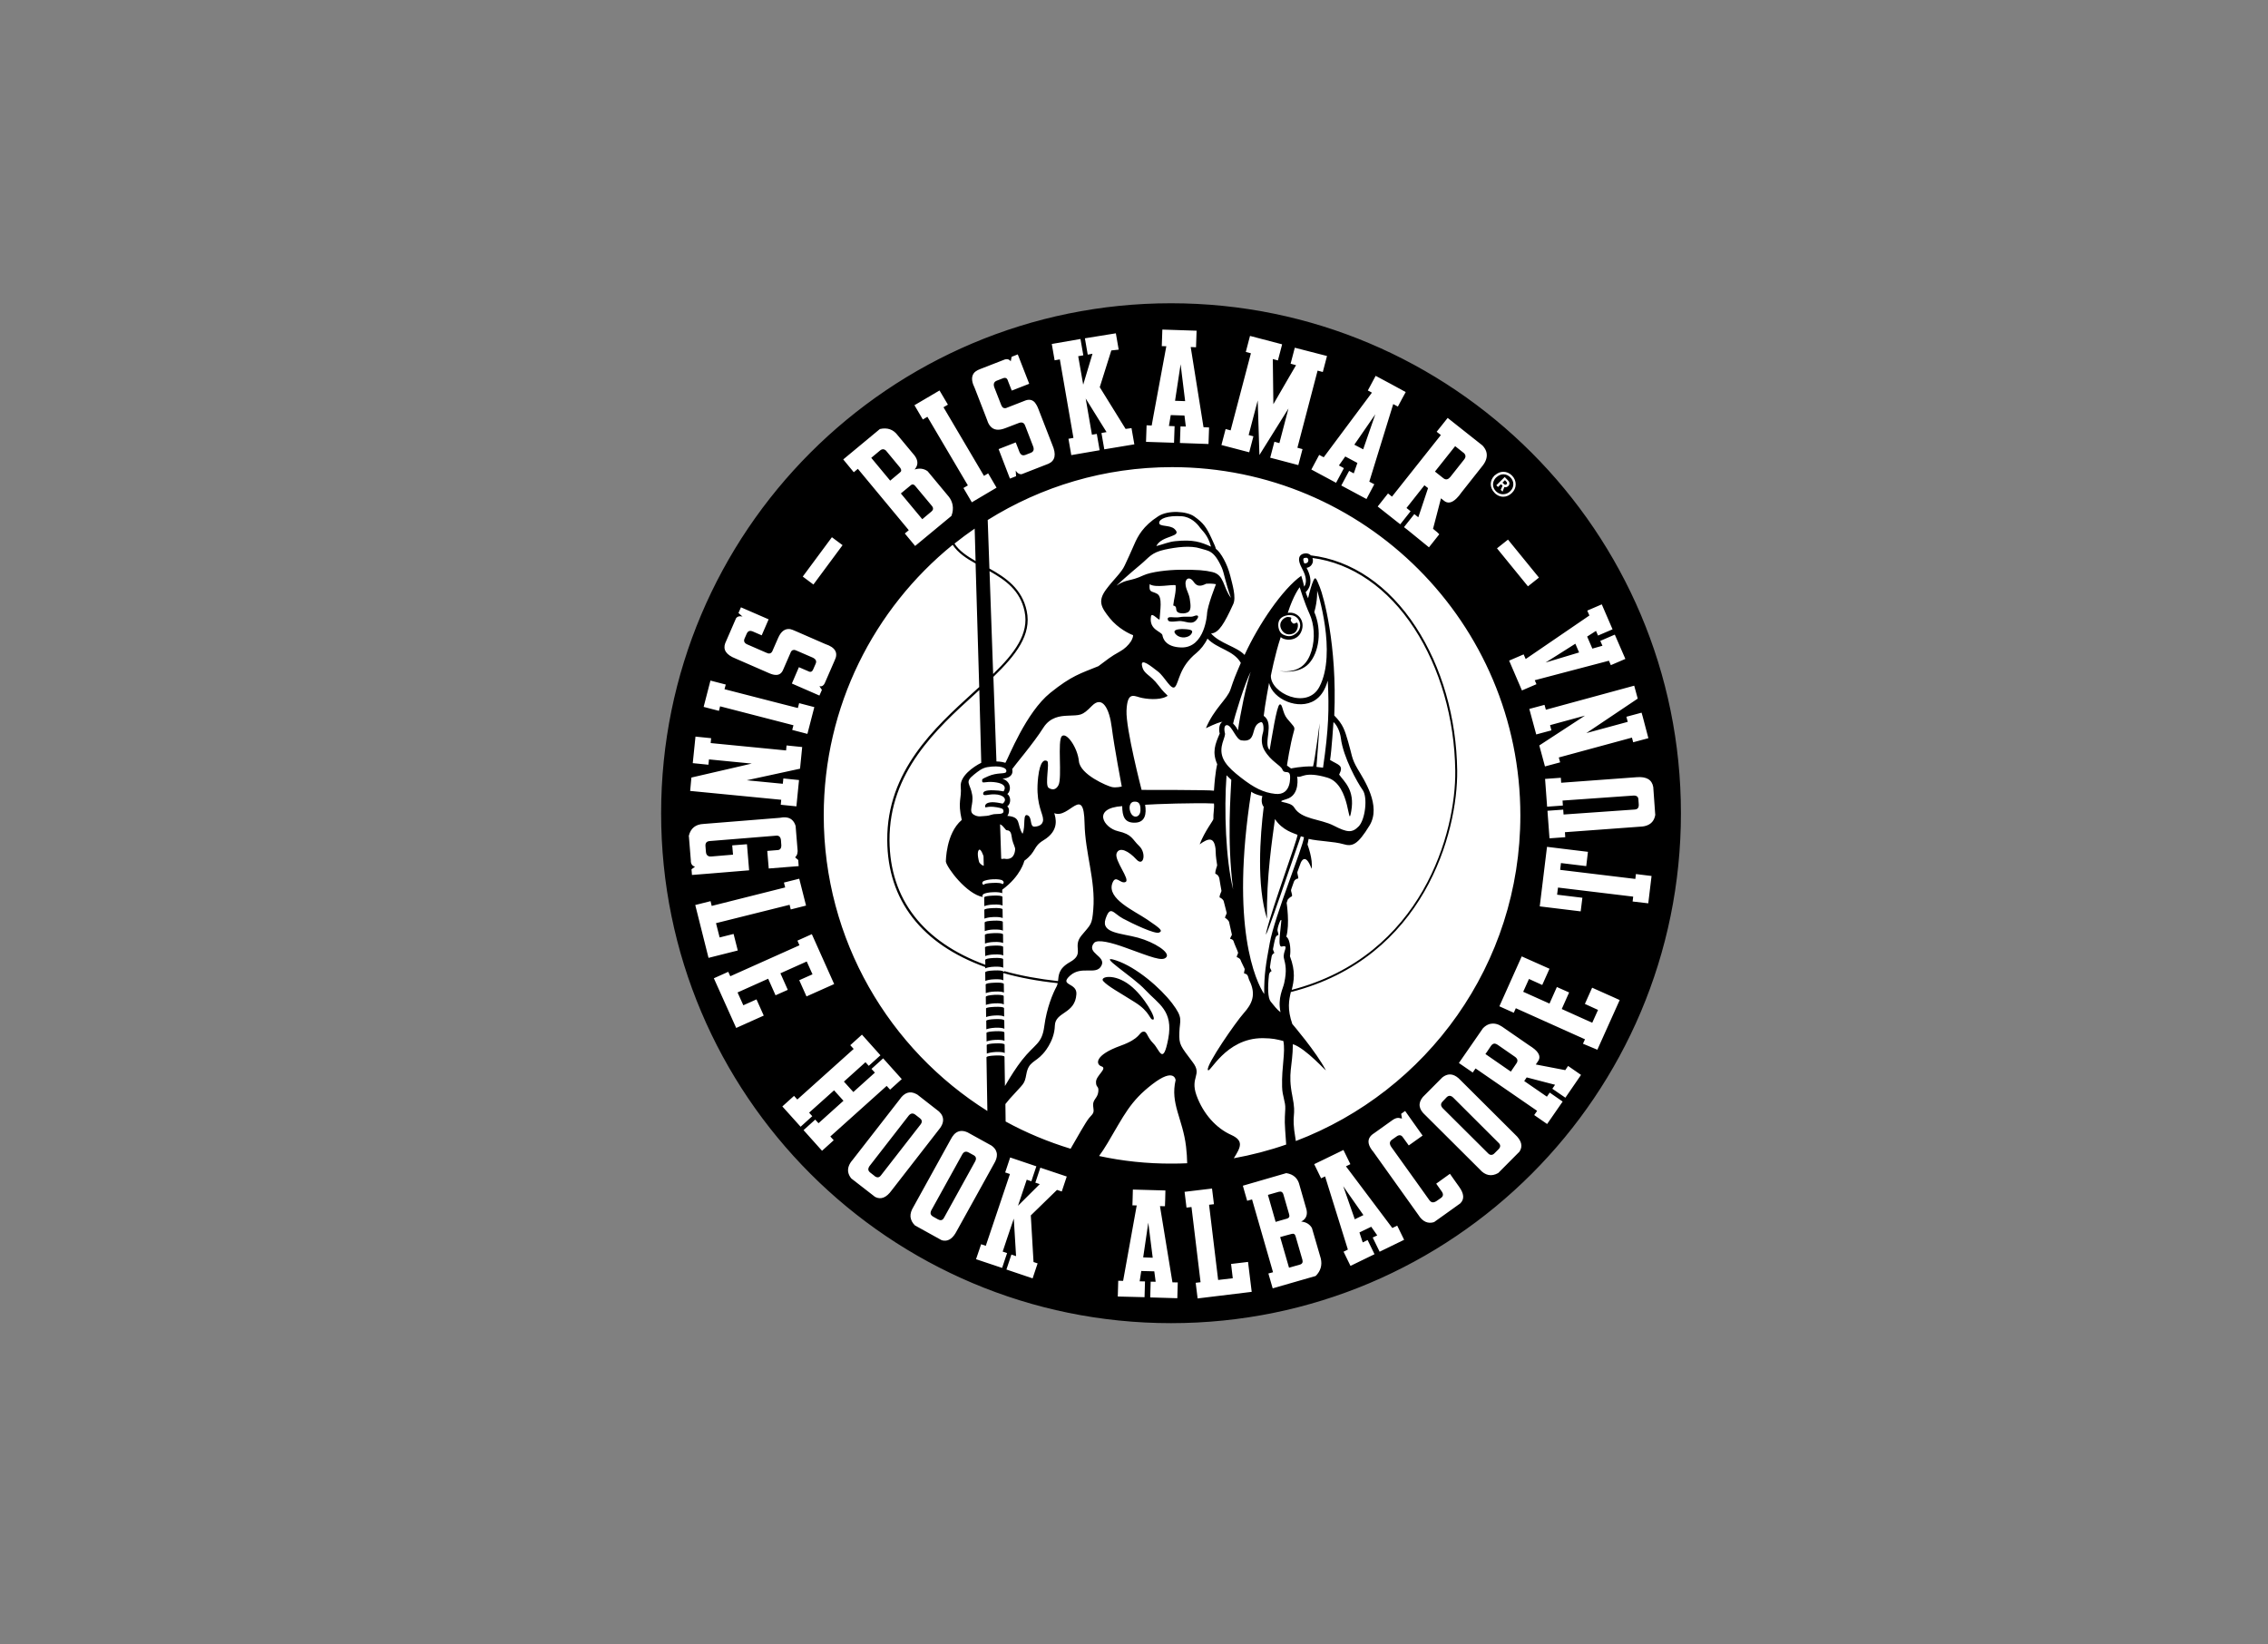
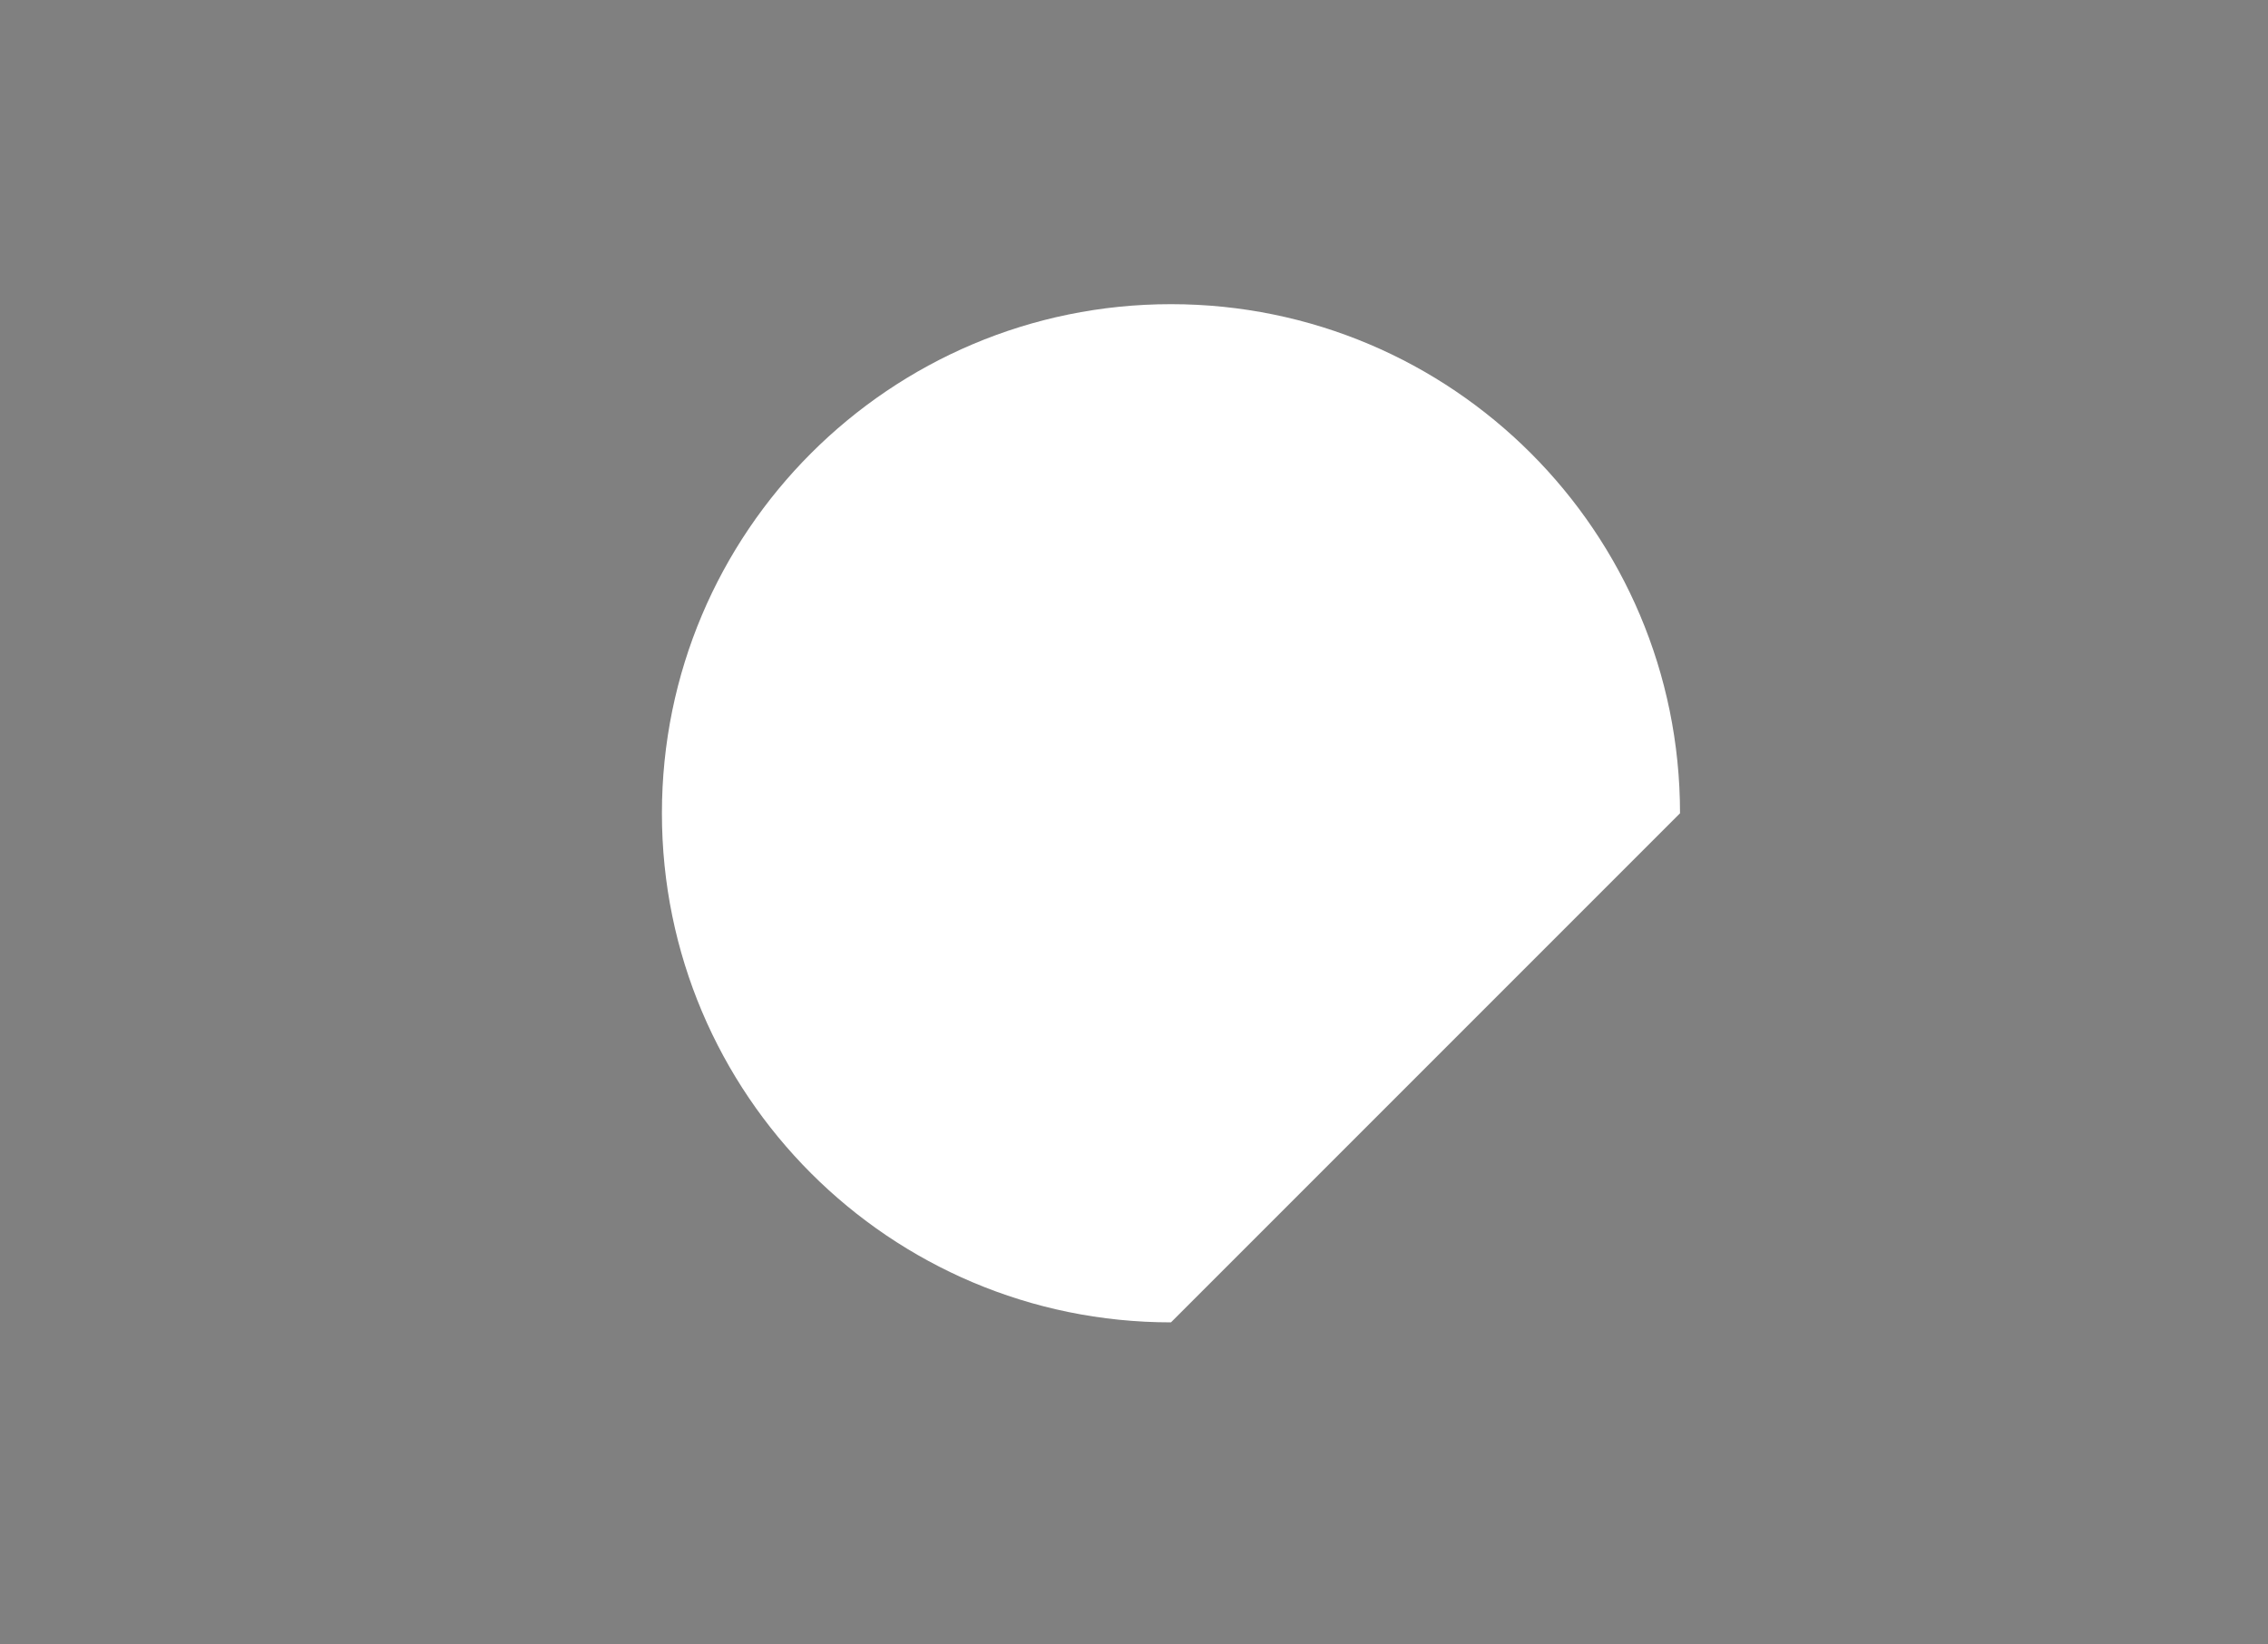
<svg xmlns="http://www.w3.org/2000/svg" x="0px" y="0px" viewBox="0 0 2000 1450" style="enable-background:new 0 0 2000 1450;" xml:space="preserve">
  <rect x="0" y="0" width="2000" height="1450" fill="#808080" stroke="none" />
  <style type="text/css">
	.st0{display:none;}
	.st1{display:inline;}
	.st2{clip-path:url(#SVGID_2_);}
	.st3{clip-path:url(#SVGID_4_);}
	.st4{clip-path:url(#SVGID_8_);}
	.st5{clip-path:url(#SVGID_12_);}
	.st6{clip-path:url(#SVGID_16_);}
	.st7{clip-path:url(#SVGID_18_);}
	.st8{clip-path:url(#SVGID_22_);}
	.st9{clip-path:url(#SVGID_24_);}
	.st10{clip-path:url(#SVGID_28_);}
	.st11{clip-path:url(#SVGID_30_);}
	.st12{clip-path:url(#SVGID_34_);}
	.st13{clip-path:url(#SVGID_36_);}
	.st14{clip-path:url(#SVGID_40_);}
	.st15{clip-path:url(#SVGID_44_);}
	.st16{clip-path:url(#SVGID_46_);}
	.st17{clip-path:url(#SVGID_50_);}
	.st18{clip-path:url(#SVGID_54_);}
	.st19{clip-path:url(#SVGID_56_);}
	.st20{clip-path:url(#SVGID_60_);}
	.st21{clip-path:url(#SVGID_62_);}
	.st22{clip-path:url(#SVGID_66_);}
	.st23{clip-path:url(#SVGID_68_);}
	.st24{clip-path:url(#SVGID_72_);}
	.st25{clip-path:url(#SVGID_74_);}
	.st26{clip-path:url(#SVGID_78_);}
	.st27{clip-path:url(#SVGID_80_);}
	.st28{clip-path:url(#SVGID_84_);}
	.st29{clip-path:url(#SVGID_86_);}
	.st30{clip-path:url(#SVGID_90_);}
	.st31{clip-path:url(#SVGID_92_);}
	.st32{clip-path:url(#SVGID_96_);}
	.st33{clip-path:url(#SVGID_98_);}
	.st34{clip-path:url(#SVGID_102_);}
	.st35{clip-path:url(#SVGID_104_);}
	.st36{clip-path:url(#SVGID_110_);}
	.st37{clip-path:url(#SVGID_116_);}
	.st38{clip-path:url(#SVGID_118_);}
	.st39{clip-path:url(#SVGID_122_);}
	.st40{clip-path:url(#SVGID_124_);}
	.st41{fill:#F08105;}
	.st42{fill:#EA516E;}
	.st43{fill:#987962;}
	.st44{fill:#009FE3;}
	.st45{fill:#DED1C7;}
	.st46{fill:#B0A590;}
	.st47{fill:#D3E3A6;}
	.st48{fill:#92A3D3;}
	.st49{fill:#AADDF9;}
	.st50{fill:#84C6A3;}
	.st51{fill:#75948F;}
	.st52{fill:#9D9D9C;}
	.st53{fill:#5ABBA6;}
	.st54{fill:#385B6B;}
	.st55{fill:#FFFFFF;}
	.st56{fill:none;stroke:#FFFFFF;stroke-width:2.688;}
	.st57{fill:#E71E6C;}
	.st58{fill:#C10230;}
	.st59{fill:#D6515C;}
	.st60{fill:#005CB9;}
	.st61{fill:#003F7A;}
	.st62{fill:#F0847F;}
	.st63{fill:#F39B93;}
	.st64{fill:#EB5F62;}
	.st65{fill:#ED6B6B;}
	.st66{fill:#E4003A;}
	.st67{fill:#E84250;}
	.st68{fill:#EF7875;}
	.st69{fill:#F4A69E;}
	.st70{fill:#F9C6BF;}
	.st71{fill:#EA5159;}
	.st72{fill:#F7BCB4;}
	.st73{fill:#FBDAD4;}
	.st74{fill:#E6007E;}
	.st75{fill:#0DB4E6;}
	.st76{fill:none;stroke:#0DB4E6;stroke-width:0.927;}
	.st77{fill:none;stroke:#000000;stroke-width:0.418;}
	.st78{fill:none;stroke:#000000;stroke-width:5.496;}
	.st79{fill:none;stroke:#000000;stroke-width:4.487;}
	.st80{fill:#FFED00;}
	.st81{fill:#E72382;}
	.st82{fill:#FFED00;stroke:#E6007E;stroke-width:2.286;}
	.st83{fill:#FFED00;stroke:#E6007E;stroke-width:12.024;}
	.st84{fill:none;stroke:#000000;stroke-width:2.023;}
	.st85{clip-path:url(#SVGID_130_);}
	.st86{clip-path:url(#SVGID_130_);fill:none;stroke:#000000;stroke-width:0.509;}
	.st87{clip-path:url(#SVGID_130_);fill:none;stroke:#000000;stroke-width:0.988;}
	.st88{clip-path:url(#SVGID_130_);fill:none;stroke:#000000;stroke-width:1.203;stroke-linecap:round;stroke-linejoin:round;}
	.st89{clip-path:url(#SVGID_130_);fill:none;stroke:#000000;stroke-width:1.224;}
	.st90{clip-path:url(#SVGID_130_);fill:none;stroke:#000000;stroke-width:0.551;}
	.st91{fill:none;stroke:#000000;stroke-width:1.182;}
	.st92{clip-path:url(#SVGID_132_);}
	.st93{clip-path:url(#SVGID_132_);fill:none;stroke:#000000;stroke-width:0.708;}
	.st94{clip-path:url(#SVGID_132_);fill:none;stroke:#000000;stroke-width:1.089;}
	.st95{clip-path:url(#SVGID_132_);fill:none;stroke:#000000;stroke-width:0.816;}
	.st96{clip-path:url(#SVGID_132_);fill:none;stroke:#000000;stroke-width:0.917;}
	.st97{clip-path:url(#SVGID_132_);fill:none;stroke:#000000;stroke-width:1.224;}
	.st98{clip-path:url(#SVGID_132_);fill:none;stroke:#000000;stroke-width:1.325;}
	.st99{fill:#E30613;}
</style>
  <g id="PXL_Vorlage" class="st0">
</g>
  <g id="Ebene_2">
    <g>
-       <path class="st55" d="M1481.5,717.1c0-247.9-201-448.9-448.9-448.9c-247.9,0-448.9,201-448.9,448.9s201,448.9,448.9,448.9    C1280.5,1166,1481.5,965.1,1481.5,717.1" />
-       <path d="M1482.3,717.1c0-248.3-201.3-449.7-449.7-449.7S583,468.8,583,717.1s201.3,449.6,449.7,449.6S1482.3,965.5,1482.3,717.1     M1439.7,794.9l0.5-4.3l-66.3-8l-0.8,6.3l22.3,2.7v0h0l-1.5,12l-9-1.1l-27.1-3.3l4.8-39.4l1.6-13.1l26.2,3.2l9.9,1.2l-1.5,12.6    l-22.3-2.7l-0.7,6l66.3,8l0.5-4.3l13.8,1.7l-2.9,24.1h0L1439.7,794.9z M1395.9,920.3l1.8-3.9l-30.5-13.7l-30.5-13.7l-1.8,4    l-6.5-2.9l-6.2-2.8v0l19.7-44l6.3,2.8l18.2,8.1h0l0,0l-6.4,14.3l-11.7-5.3l-3.6,8l-1.5,3.3l23.2,10.4l6.5-14.6l10.8,4.8l-6.5,14.6    l17.5,7.9l9.4,4.2l5.1-11.3l-9.2-4.2l-2.4-1.1l6.4-14.3h0l5.8,2.6l5.8,2.6l6.3,2.8l6.4,2.9l-19.7,43.8L1395.9,920.3z M868.8,846.4    l0.1,4.3c-54.7-20.1-84.2-57.8-84.5-109.7c-0.3-60.2,41.5-98.3,75.2-128.9c1.4-1.2,2.7-2.5,4-3.7c1,35.4,1.7,61.6,1.7,64.2    c-7.1,3.5-18.8,11.8-18.1,20.9c1,11.1-2.9,12.6,0.9,29.5c-14.1,11.9-14,36.8-14,36.8c1,5.4,18.1,28.5,32.7,31.2    c-1-0.9-0.3-2.4,0.9-2.9c1.5-0.6,4.1-1.3,8-1.4c4.4-0.2,6.9,0.3,8.1,0.9l0-3.1c16.6-12.2,19.5-25.5,19.5-25.5    c11.1-8.4,7.3-12.3,16.9-18.1c14.8-8.9,10.4-20.4,9.5-23.9c13,5.5,26.1-25.8,26.7,9c0.5,26.3,9.8,50.1,7.7,75.8    c-1.1,14-2.1,13-10.5,23.2c-8.3,10.2,3.4,15.8-10.2,23.4c-10.1,5.7-9.8,11.6-10.4,16.7c-17.2-1.9-33-4.8-47.3-8.8    c-0.2,0.2-0.4,0.5-0.8,0.6c-0.1-1.1-3.8-1.4-8.3-1.2c-4.7,0.2-7.6,0.7-7.8,1.7c0,0,0,0,0,0l0.1,7.5c1.5-0.6,4.1-1.3,7.9-1.4    c4.3-0.2,6.8,0.2,8,0.9l-0.1-6.4c14.6,4.1,30.6,7.1,48,8.9c-0.2,1-0.5,2.1-1,3c-3.3,6-8.7,18.9-10.8,34.9    c-2.1,16-8.1,15.2-19.8,30.1c-4.7,6-9.9,14.1-14.9,22.7l-0.4-25.8c-0.2-1-3.8-1.3-8.2-1.1c-4.5,0.2-7.5,0.6-7.7,1.6l0.8,47.3    C784.2,925.3,726.4,828.9,726.4,719c0-96.3,44.4-182.3,113.7-238.6c4.5,6.9,11.9,11.9,20.2,16.5c1.1,36.6,2.3,76.4,3.2,108.9    c-1.7,1.6-3.5,3.2-5.3,4.8c-33.9,30.9-76.2,69.3-75.8,130.3c0.3,53.1,30.5,91.6,86.4,111.8l0,1.2c0,0,0.1,0,0.1-0.1    c1.5-0.6,4.1-1.3,7.9-1.4c4.2-0.2,6.7,0.2,7.9,0.9l-0.1-7.6c-0.4-0.9-4-1.2-8.2-1C872,844.9,869.1,845.4,868.8,846.4 M841.7,479.3    c5.8-4.6,11.7-9,17.8-13.2c0.3,9.2,0.5,18.8,0.8,28.6C852.7,490.3,845.8,485.7,841.7,479.3 M892.6,678.1    c1-1.8,19.1-23.1,27.5-36.5c6.1-9.6,15.4-10.2,20.5-10.5c12.6-0.6,13.3,0.4,22.4-8.8c9.1-9.2,15.3,2.4,17.4,19.2    c2.1,16.8,8.8,52,8.8,52s-5.2,1.4-9,0.4c-3.8-0.9-27.7-10.8-28.8-22.8c-1.2-12-10.9-25.8-15-22c-4.1,3.8,0.4,36.5-3,43.2    c-3.5,6.7-8.9,2.2-8.9,2.2c-3.1-2.9,1.2-21.9-1-23.4c-2.3-1.5-6.3-0.7-8,14c-2.4,20.9,2.8,29.5,4.1,35.5c1.3,6-2.9,8.1-7.3,8.3    c-4.4,0.2-2-7.7-5.7-9.8c-5.2-2.9-1.9,9.6-4.9,16.1c-5.4-8.4-0.6-14.8-13.4-15.8c1.8-2.3,2.2-6.7-0.1-8.4    c3.5-2.2,3.4-8.6,0.1-10.9c3.4-2.7,3.7-10.9-4.3-13.5C889.2,686.3,893.9,684,892.6,678.1 M867.6,776.8c1.5-0.6,4.1-1.3,8-1.5    c4.4-0.2,6.9,0.3,8.2,0.9c1.2,0.7,2.1,2.5,0.1,3.5c-0.1-1.1-3.9-1.4-8.4-1.2c-4.7,0.2-7.7,0.7-7.9,1.7    C865.4,779.6,866.1,777.4,867.6,776.8 M863.3,759.6c0,0-2.1-7.3-0.3-9.9c1.8-2.6,4.3,5.3,4.3,5.3l0.2,8.4    C866.6,763.4,863.6,761.5,863.3,759.6 M881.9,726.8c3.6,1.7,4.4,5.2,6.1,5.3c4.1,0.1,3.8,4.7,4.6,8.3c0.9,3.8,2.7,6.6,2.6,8.6    c-0.3,3.9-2,9.5-9.4,8.2c-1.1-0.2-2,0.5-2.9,0L881.9,726.8z M870.8,676.4c11.1-1.8,17.8,0.6,16.5,4.2c-0.8,2.2-7.8,0.2-16,3.9    c-5.3,2.4-5.4,2.2-5.2,4.4c0.2,2.2,2.9,0,10.1,0.7c14.4,1.4,8.7,8.2,8.7,8.2s-2.5-0.5-4.5-0.7c-6.1-0.5-13.2-0.7-13.4,2.5    c-0.2,3,4.2,0.6,10.1,0.8c8,0.2,11.7,4.5,7.1,8.2c-2.7-0.5-3.9-0.9-7.5-1.2c-5.3-0.3-8.2,1.2-8,3.8c0.1,1.9,1.5-0.9,10.2,0.6    c4.2,0.8,6,1.1,6,3.5c0,1.5-0.8,2.5-6.7,2.5c-3.6,0-5.5,1.5-8.3,1.6c-4.7,0.2-7.2,1.3-11.1-1c-5.2-3,0-8.8-1.5-17.6    c-1.8-10.5-7-10.9,1.6-17.8C862.8,679.9,866,677.2,870.8,676.4 M872.6,503.6c13.9,7.8,27.1,17,30.9,35.5    c4.2,19.7-8.9,36.9-27.7,55.2L872.6,503.6z M871,458.5c47.2-29.5,102.9-46.6,162.6-46.6c169.6,0,307.1,137.5,307.1,307.1    c0,131.2-82.3,243.1-198,287.1c-0.1-0.5-0.1-0.9-0.2-1.4c-4.3-25,1.2-18-2.9-38.5c-4.1-20.5,0.3-25.3,0.5-45.5    c11.4,3.6,30,24.8,29,22.9c-8.4-16.1-29.5-40.7-29.5-40.7c-4.6-13.2-3-21-1.2-28.5l0.1,0.3c117.4-30,147.1-140.8,146.5-195.3    c-0.6-46.4-13.5-91.3-36.5-126.6c-23.8-36.6-56.6-58.9-92.5-63.1c-1.1-1.1-2.5-1.7-4.3-1.8c-2.7,0.1-4.6,1-5.5,2.6    c-1.7,3,0.1,7.3,2.4,11.6c3.4,6.3,3.9,11.7,1.5,15.2c-0.7-2.9-1.4-6-2.6-9.6c-16.3,11.5-37.5,42.5-50,69.8    c-6.9-7.4-21.8-10-29.6-19l0.8,0c6.2-1,10.8-8.3,18.8-25.8c2.8-6-0.7-17.3-2.7-25.3c-2.4-9.7-8.1-20.2-12.6-23.5    c-0.7-2.3-0.4-1.9-4-9.6c-4.4-9.5-7.1-13.3-15.2-19c-6.4-4.5-22.7-5.8-31.6-0.1c-13.4,8.6-18.1,17.6-21.3,25.1    c-3.3,7.8-5.4,11.9-8.3,18.3c-2.9,6.4-9.8,12.3-16.2,20.9c-8,10.6-4.4,16.2,2.9,25.4c7.5,9.4,18.1,14.3,20.6,15.1h0.1    c0,1.1-0.2,2.5-1.8,5.4c-2.4,3.6-5.7,6.8-9.9,9.1c-8.2,4.5-11.2,7.2-18.9,12.9c-15.9,6.5-23.5,8.3-42.4,23.5    c-21.5,17.3-36.9,57.3-39.6,61.7c-3.5-1.2-7.9-1.2-7.9-1.2l-2.7-74.6c19.8-19.1,33.9-37.1,29.4-58.1    c-4.1-19.7-18.7-29.5-32.9-37.4L871,458.5z M993.4,626.6c0.7-15.9,5.5-13.5,11.6-11.7c6.1,1.7,17.2,2.5,23.1-0.5    c3.2-1.6,1.3,0.4-6.4-9.9c-7.7-10.2-13-9.7-14.6-17.3c-1.6-7.6,7.9,0.2,14,4.9c6.1,4.7,11.9,17.4,15.2,13.4    c3.6-4.3,3.5-17.4,18.8-29.8c3.5-2.9,7.2-7.4,9.7-12.6c8.6,9.1,23,10.2,29.4,21.4c-5.1,11.9-6,14.1-9.1,23.4    c-2.9,8.7-14.4,16.7-21.7,34.2c8.4-4.1,12.9-5.6,14.7-5.7c-3.5,1.7-3.3,8-2.5,10.4c-4.2,9.6-6.8,16.5-2.2,27.1    c0,0-1.7,5.2-2.9,23.3c-3-0.8-63.8-0.7-63.8-0.7S992.7,642.5,993.4,626.6 M999.9,706.9c2.8-0.2,6.1,0.1,5.8,7.7    c-0.3,6.9-7.7,7.8-9.4-0.4C995.5,710.1,997.2,707.1,999.9,706.9 M1087.4,784.2c-6.5-26.3-8.1-70.1-5.8-100.6c0,0,3,3,4.2,4    C1085.4,698.7,1081.8,740.9,1087.4,784.2 M1077.3,658.4c0.7-4.5,2.7-8,3-11.3c-1.2-4.8-0.6-8,1.9-7.7c4.2,0.5,7.7,12.6,12.4,13.4    c14.7,2.4,7.4-12.9,17.1-16c2.6-0.8,3,6,2,9.3c-1.5,4.9-1.5,10.6,1.3,15.4c5.9,10.1,14.1,12.9,15.9,17.1c1.7,4.3,6-0.2,6.7,5.3    c0,0,1.8,17.8-13.1,16.1c-10.2-1.1-18.5-5.2-30.4-14.5S1075.7,669.1,1077.3,658.4 M1129.2,892.5c-3.2-2.3-5.9-6-8.7-9.4    c-2.5-3.1-2.7-12.3-1.5-23.3c0.2-1.7,1.2-3.3,2.2-3.3c0.1-1.2-1.5-2.7-1.3-3.9c0.4-3.1,0.9-6.3,1.5-9.4c0.1-0.8,1.1-2.5,2.2-2.7    c0.2-1.3-1.3-2.6-1-3.9c0.7-3.5,1.2-6.7,2.2-9.8c0.4-1.4,1.6-2.3,2.5-2.3c0.3-1-0.9-3.5-0.8-4.5c0.3-2.7,1.3-5.5,2.4-8    c0.3-0.7,0.7-0.8,1.1-0.8c-0.9,10.7-3.5,24.4,0.4,23.4c7-1.8,0.4,4.6,1.8,10.3c1.4,5.7,2.7,10.6,0.3,21.7    C1131.5,871.8,1126.5,879.8,1129.2,892.5 M1114.8,876.5c-7.2-10.8-30.2-59-11.4-178.4c1.9,1.4,4.1,2.5,9.8,3.9    c-1.5,4.8,0.2,8.6,1.2,9.3c-3.2,26-6.4,69.2,2.9,98.8c-0.7-36.8,4.8-71.2,7-87.9c6.6,10.1,16.8,12.5,19.9,13.9    c-0.4,5.2-22.2,63.8-27.3,84.8c-5.2,20.9,27.4-76,30.2-83.5c1.5,0.5,1.8,0.4,2.8,0.8c-0.9,8.9-25.9,69.4-30.2,93.4    C1116.3,850.1,1114.7,858.9,1114.8,876.5 M1134.3,825.9c3.2-11,0.3-29.8,0.3-29.8l1-2.9c0,0,2.1-2.5,3.6-2.8    c0.8-1.8-1.2-4.4-0.6-6.1c0.5-1.7,2.1-5.8,2.5-7.1c0.4-1.3,2.3-2.5,3.7-2.6c0.4-1.1-1.1-4.6-0.7-5.8c0.4-1.3,3-8.2,3-8.2    s3.9-9.9,9.5,5.5c1.4-8.3-3.6-21.4-3.6-21.4l1-5c8.9,2.1,22.3,2.2,30.5,4.6c8.1,2.4,12.7,0.7,23.2-16.4    c10.6-17.4-4.9-40.4-10.5-49.9c-5.6-9.5-4.9-12.4-8.4-24.1c-2.9-9.7-4.2-15-12.2-23c2.7-62.6-9.7-105.8-12.7-113.1    c-3-7.3-3.8-10-5.6-6.1c-1.8,3.8-3.4,10-4.8,15.8c-0.9-1.9-1.6-3.7-2.1-5.4c2.6-2.3,7.5-8.8,0.8-21.4c1.9-0.3,3.5-1.3,4.5-2.8    c1.2-1.7,1.4-3.9,0.7-5.9c34.7,4.5,66.5,26.4,89.7,62c22.8,35,35.6,79.6,36.2,125.6c0.7,53.8-28.7,163.2-144.2,193.2    c1.9-7.9,3.6-15.9-1.6-29.7C1138.2,839.9,1138.3,828.7,1134.3,825.9 M1153.3,495.6c-0.6,0.8-1.7,1.3-3.1,1.2    c-1.1-2.6-1-3.7-0.7-4.3c0.2-0.4,1.1-0.7,2.3-0.7c0.7-0.1,1.3,0.3,1.7,1C1153.9,493.6,1153.8,494.8,1153.3,495.6 M1135.6,540.4    c5.1-15.9,10.5-22.6,10.5-22.6s4.2,13.7,8.7,23.5c4.1,8.9,5.1,21.7,1.7,32.7c-3,9.7-9.3,19.8-28.2,17.7c0,0,16.8,3.4,26-6.7    c8.8-9.6,11.7-29,4.7-45.3c3-10.3,2.5-19,2.5-19s17.7,55,2,84.9c-10.8,20.6-43.3,5.5-42.8-9.8c0,0,3.5-18.5,8.7-34.1    c2.8,3.1,14.4,4.5,18.2-5C1151.5,547.1,1144,538.9,1135.6,540.4 M1145,546.2c3,4.7,1.4,9.7-2.1,12.3c-3.2,2.5-6.3,3.5-11.5,1    c-3.6-1.8-4.8-7.3-3.9-10.9c0.9-3.7,4-5.4,7.9-6.1C1139,541.9,1143,543,1145,546.2 M1114.4,631.2c0.9-8.9,4.7-29,4.7-29    c3.2,14.4,26.2,24.5,40.5,15.2c9.8-6.3,11.2-19.2,11.3-16.7c1.2,24.7,0.8,41.7-4.2,76.2c-1.5-0.1-4.7-0.6-5.8-0.7    c1.7-20.5,2.8-38.5,2.8-38.5s-4.2,32.4-5.8,38.1c-10.2-0.3-19.4,1.8-19.4,1.8l-3.6-2.6c0,0,2.5-17.7,6.3-31    c0.9-3.2-0.7-3.7-6.2-10.4c-4.2-5.1-3.9-13.5-6.6-12.4c-2.6,1.2-6.9,29.5-8.8,40.2C1113.6,655.4,1124.2,638,1114.4,631.2     M1172.9,670.1c1.3-7.5,3-33.4,3-33.4c3,2.4,5.8,8.5,6.5,14.1c2.1,16.9,14.5,39.1,19.2,45.7c4.7,6.5,2.3,26.3-3.5,32.2    c-5.8,5.9-10.1,5.4-22-0.7c-11.9-6.1-28.5-5.3-34.9-16.1c-3.5-5.9-19-3.7-6.7-7.3c12.3-3.6,9.4-19.9,9.4-19.9    c4,1.8,5.8-5.2,26.7,1c20.9,6.2,17.8,47.9,21,29.4c3.2-18.5-6-25.6-10.7-32.1C1185.2,674.6,1180.4,674.7,1172.9,670.1 M1091.7,644    c-1.7-3.6-4.3-6-4.3-6c1.3-6.2,10.2-35.4,15.5-45.6C1098.8,604.3,1093.5,630.5,1091.7,644 M1035.7,466.4    c-4.1-3.8-13.6-1.7-13.5-5.4c0.1-3.7,7.5-6.6,19.7-5.8c8.2,0.5,13.8,6.4,16.4,10.2c1.6,2.3,6.9,6.2,9.6,16.6    c-8.9-4-15.6-6.5-31.7-4.8c-5.6,0.6-10,2.6-16.5,4.3C1024.3,471.7,1043.6,473.8,1035.7,466.4 M1077.4,500.5    c2.1,4.7,3,12.6,8.1,26.7c-7.1-9.3-5.7-20.3-16.4-22.8c-6.2-1.5-13.4-2.2-28.8-2c-10,0.1-25.2,1.7-32.2,5    c-11.7,5.5-14.4,2.9-23.2,8.8c-1.9,1.3,12.4-11.4,21-18.5c7.5-6.2,9.1-10.4,21.3-13.1c10.2-2.2,22.7-3.8,31.3-1    C1065.5,485.9,1070.3,484.7,1077.4,500.5 M1072.3,515.1c0,0-7.6,19-7.9,26.2c0,0-1.7,30-22.6,29.6c-14-0.3-16.3-8.1-16.7-10.7    c-0.6-3.6-12.2-4.5-10.1-16.8c0.7-4.2,7.6,5,7.6,2.4c0.3-7.2,2.8-19.4-2.2-22.2c-5-2.8-7.3-0.7-6.6-8.5c5.2,3.6,20.3-0.1,22.9,1    c0.6,6.1-1.5,11.5-2.1,17.8c3.6,0.8,1.9,2.9,3.2,5.1c1.3,2.2,7.1,2.4,9.8,0.8c2.7-1.6,2.6-5.4,1.6-11.6c-0.8-4.9-2.8-7.3-3.6-11.6    c-1.2-6.5,3.3-9.1,7.2-3.3c3.9,5.7,9.2,2,10.9,1.4C1068.5,514.3,1072.3,515.1,1072.3,515.1 M1355.5,979.5l-54.3-37.4l-2.5,3.6    l-12.2-8.4l10.6-15.3l10.6-15.3c1.8-1.9,3.7-3.1,5.7-3.7c0,0,0.1,0,0.1-0.1c0.1,0,0.2,0,0.3,0c2-0.5,4-0.5,6.1,0.1    c1.5,0.4,3,1.2,4.6,2.2l23.9,16.5c1.9,1.2,3.5,2.3,4.8,3.4c4.5,3.8,5.5,7.5,2.9,10.9l-0.8,1.2l-1,1.4l26,5l2.5-3.7l11.4,7.9    l-13.8,20.1l-11.5-7.9l2.4-3.5l-25-6.5l-2.2,3.2l20,13.8l2.5-3.6l11.4,7.9l-13.7,19.8l-11.4-7.9L1355.5,979.5z M1304.8,1031    l-47.8-47.6c-6-5.3-6.8-10.6-2.3-16.1l17.1-17.2c3-2.4,6-3.2,9.1-2.4c2.3,0.6,4.7,2.2,7,4.7l48,47.8c5.9,5.4,7.2,10.5,4,15.3v0    l-2.5,2.5l-16.2,16.3c-3,1.7-5.9,2.3-8.7,1.7C1309.8,1035.4,1307.2,1033.8,1304.8,1031 M1250.8,1071.3l-39.7-55.6    c-2.2-2.6-3.6-5-4.1-7.3c-0.8-3.7,0.8-6.8,4.9-9.3l16.1-11.5c1.9-1.3,3.5-1.9,5-1.9c0.3,0,0.6,0,0.8,0.1l2.5,0.5l-0.1-0.6    l-0.6-3.6v0l3.5-2.5l6.5,9.2l4.2,5.9l4.7,6.6l-12.2,8.7l-5.2-7.2c-1.4-2.1-3.3-2.4-5.6-0.7l-4.1,2.9c-0.6,0.4-1,0.9-1.3,1.3    c-0.8,1.3-0.6,3,0.7,4.9l22.5,31.4l11.2,15.7c0.6,0.8,1.3,1.4,2,1.7c1.2,0.4,2.7,0.1,4.3-1l3.9-2.7c2.2-1.6,2.3-3.6,0.4-6.1    l-4.6-6.5l12.1-8.7h0l4.3,6.1l3.7,5.2c4.5,6.2,4.9,11.1,1.1,14.8l-14.8,10.6l-8.3,5.9C1259.2,1079.3,1254.5,1077.2,1250.8,1071.3     M1188.6,1101.8l-20.1-64.5l-3.5,1.7l-6.1-12.5l8.5-4.1l17.3-8.4l6.1,12.5h0v0l-1.8,0.9l-2.1,1l40.9,54.4l4.3-2.1l6.1,12.5    l-21.6,10.5l-6.1-12.5l4-1.9l-5.3-7.6l-10.4,5l2.9,8.8l4.3-2.1l6.1,12.5l-21.2,10.3l-6.1-12.5l1.8-0.9L1188.6,1101.8z     M1122.6,1121.8l-18.5-64.2l-4.3,1.2h0l-2.4-8.3l-1.4-5v0l38.3-11.1c6.4,1,10.3,4.6,11.7,10.8l6.1,21.3c0.9,4,0,7-2.5,9.2    c-0.6,0.5-1.4,1-2.2,1.4c4.3,0.4,7.5,2.3,9.5,5.7l7.8,26.8c1.4,6-0.1,11.1-4.5,15.5l-37.9,10.9l-3.8-13.1L1122.6,1121.8z     M1044.6,1050.9l24.2-2.9l1.7,13.8l-4.3,0.5l8,66.3l0.9-0.1l12-1.4l-1.5-12.6l15-1.8l0,0.3l1.5,12.3l1.7,13.8l-47.7,5.8l-1.7-13.8    l4.3-0.5l-8-66.3l-4.4,0.5L1044.6,1050.9z M985.7,1143.2l0.4-13.9l4.3,0.1l12-66.5l-3.8-0.1l0.2-6.2l0.2-7.7l28.7,0.8l-0.2,8.3    l-0.2,5.6v0l-4.4-0.1l11,67.2l4.7,0.1l-0.4,13.9l-23.9-0.7l0.4-13.9l4.4,0.1l-1.2-9.2l-11.5-0.3l-1.4,9.1l4.7,0.1l-0.4,13.9v0    L985.7,1143.2L985.7,1143.2z M969.2,1019.3c2.4-3.3,4.9-7,7.5-11.4c14.5-24.4,19.8-36.8,39.5-51.9c19.6-15.1,20.5-3.6,20.5-3.6    c-4.9,20.7,6.3,34.1,9.2,58.6c0.6,5.1,0.9,10,1,14.7c-4.4,0.2-8.9,0.3-13.3,0.3C1011.5,1026.1,989.9,1023.8,969.2,1019.3     M944.1,1012.9c-20-6.1-39.2-14.1-57.3-24l-0.2-15.4c1.2-1.5,2.4-3,3.7-4.5c12.7-14.3,13-12.3,14.8-22c2-11,7.6-10,14.5-17.7    c0,0,10.2-10.5,10.6-24.9c0.3-12.5,17.9-10.1,19-27.8c0.7-10.4-15.7-7.3-5.5-16.4c10.2-9.1,22.9,0.1,27.5-8.6    c4.7-8.6-13.7-11.1-6.5-20.1c3-3.7,15.9-0.2,27.5,4c23.3,8.4,32.8,12.6,36.3,8.5c3.6-4.1-10.4-13.2-25-17.2    c-14.5-4-32.8-3.8-28.6-16.5c4.2-12.6,6.8-5,15.3-0.4c8.4,4.5,28.3,14,31.9,12.4c3.7-1.6,1.1-3.6-10.5-11.5    c-11.5-7.8-35.7-18.3-30.7-32c3-8.2,7,0.9,11.6-1.1c4.6-2-10.3-19.3-7.8-25.4c2.5-6.1,10.7-1.8,17.3,5.4c6.6,7.2,9.1-5.6,2.6-11.7    c-6.5-6.2-6-10.2-18.7-13.1c-12.6-2.9-23.3-20.3,3.7-22.1c0.1,8.8,1.9,14.8,11.1,14.6c9.3-0.1,10.4-8,9.1-15.8    c8-0.6,44.7-1.9,60.7-1.1c0.5,3.8-0.7,8.8-0.5,13.7c0.1,1.1-7.5,10.4-12.1,22.3c8-5.8,12.7-6.5,14,3.9c0.3,5.7,0,5.2,1.4,14.3    c0.2,1-1.7,4.1-1.6,7.7c2.7,1,3.4,3.2,3.6,4.4c0.3,1.6,1.4,8.9,1.8,10.5c0.2,0.9-1.9,3.9-1.6,6c1.7,0.6,3.4,2.3,3.6,3.3    c0.4,1.8,2.2,8.3,2.6,10.2c0.2,0.9-1.6,3.5-1.4,4.5c1.3,0.6,3.2,2.6,3.5,3.5c0.4,1.6,2.2,9.8,2.5,11.2c0.2,0.8-1.7,2.6-1.4,3.9    c1.7,0.1,2.7,1.2,2.9,2c0.6,2.2,3.3,7.9,3.9,9.8c0.4,1.3-1.4,3-1,4.3c1,0.2,2.9,1.4,3.2,2.3c1.1,3,2,4.1,3.6,7.8    c0.4,1-0.8,3.2-0.3,4.3c1.3,0.1,2.6,0.8,3.1,2c0.7,1.5,0.6,2.3,1.4,4c6.4,12.8,2.2,20.9-4.8,28.8c-7.1,7.9-33.1,45.4-31.8,50.1    c1.3,4.7,15.1-28.1,48.5-27.9c9,0.1,12.1,1,18.1,2.5c2,10.3-1.6,22.3-1.1,40.4c0.2,8.5,3.1,13,2.8,19.4    c-0.6,12.5-0.8,9.1,0.8,31.5c-14.9,5.2-30.3,9.2-46.2,12.1c6-9.6,9.2-15.4-2.3-20.6c-13-5.8-24.6-18.3-30.6-34.9    c-5.8-16.2,5.2-17.8-3.1-28.9c-11.1-14.9-12.4-15.5-12-26.6c0.3-11.1,3.8-12.3-6.4-25.7c-10.2-13.3-31.3-31.8-49.5-37.8    c-18.2-6,14.8,14,26,26.2c11.3,12.2,24.8,18,20.1,42.9c-4.6,24.3-7.7,9.6-13,4.3c-6.2-6.2-5.4-11.1-9.2-10.5s-2.1,6-19.9,12.4    c-23,8.3-22,16.4-16.7,18.2c5.4,1.8-4.8,8-4.9,13.6c-0.1,5.6,2.7,3.1,2,8.9c-0.7,5.8-5.2,6.7-4.5,12.5c0.7,5.8,0.9,5.6-3.6,10.5    C957.4,989.4,949.9,1002.9,944.1,1012.9 M860.7,1110.3L860.7,1110.3l2.9-8.5l1.6-4.7l0,0l4.1,1.4l21.3-63.3l-4.2-1.4l4.4-13.2    l23.1,7.8v0l-2.9,8.6l-1.5,4.6l-4.1-1.4l-7.7,23l19.2-19.1l-3.9-1.3l4.4-13.2l23.3,7.8l-1.3,3.9l-3.1,9.3l-4.2-1.4l-23.1,22.5    l2.4,41.1l3.6,1.2v0l-4.4,13.2l-23.1-7.8v0l4.4-13.2l4.1,1.4l-2-33.1l-6,17.7l-3.8,11.4l3.9,1.3l-1.3,3.8l-3.1,9.3L860.7,1110.3    L860.7,1110.3z M802.9,1072.9c-0.2-2.8,0.7-5.7,2.7-8.9l32.6-59c1-2,2.1-3.6,3.3-4.9c2.7-2.7,5.9-3.5,9.7-2.4    c0.6,0.2,1.2,0.4,1.9,0.7l21.2,11.7c1.7,1.2,3,2.6,3.8,4.1c0.6,1.2,1,2.5,1,3.9c0.1,2.4-0.8,5.1-2.6,8.1l-14.5,26.2l-18.3,33    c-3.2,6.2-7,9.1-11.6,8.5c-0.7-0.1-1.3-0.2-2-0.5l-23.3-12.9C804.5,1078.2,803.2,1075.7,802.9,1072.9 M747.9,1033.1    c-0.4-3.4,0.9-6.9,4-10.4l41.4-53.2c4.2-6.2,9.1-7.8,14.6-4.9c0.4,0.2,0.7,0.4,1.1,0.6l12.8,10l6.3,4.9h0v0    c0.2,0.2,0.4,0.5,0.6,0.7c0.1,0.1,0.1,0.1,0.2,0.2c0.2,0.2,0.4,0.5,0.6,0.7c0.1,0.1,0.1,0.1,0.2,0.2c0.2,0.2,0.3,0.5,0.5,0.7    c0,0.1,0.1,0.1,0.1,0.2c0.2,0.3,0.4,0.6,0.5,0.9c0,0,0,0,0,0c1.8,3.8,0.8,8-3,12.5l-41.5,53.4c-4.7,6.5-9.5,8.4-14.6,5.8l-21-16.3    C749.1,1037.2,748.2,1035.1,747.9,1033.1 M689.9,975.6l10.3-9.3l2.9,3.2l49.7-44.6l-3-3.3l0,0l10.3-9.3l16.3,18.2l-10.3,9.3    l-2.9-3.2l-19,17.1l8.3,9.2l19-17.1l-3-3.3l10.3-9.3h0l16.4,18.3l-10.3,9.3l0,0l-3-3.3l-49.7,44.6l3,3.3l-10.3,9.3l-16.3-18.2    l10.3-9.3h0l2.9,3.2l22-19.8l-8.3-9.2l-22,19.7l2.8,3.1l-10.3,9.3l0,0v0L689.9,975.6z M629.5,862.6l12.7-5.7l1.8,3.9l61-27.3    l-1.8-4.1l12.7-5.7v0h0l19.7,44l-24.4,10.9v0v0l-6.4-14.3v0l11.7-5.2l-5.1-11.3l-23.2,10.4l6.5,14.6l-10.8,4.8l-6.5-14.6l-27,12.1    l5.1,11.3l6.5-2.9l5.1-2.3l6.4,14.3l-11.6,5.2l-12.7,5.7L629.5,862.6z M613.1,798l13.5-3.4l1,4.2l64.8-16.3l-1.1-4.3l13.5-3.4    l6,23.7l-13.5,3.4l-1-4.1L631.4,814l3.2,12.6l12.3-3.1l3.7,14.6l-12.3,3.1l-13.5,3.4L613.1,798L613.1,798z M607.4,737.1    c1.6-6.8,6-10.3,13.1-10.6l67.2-5.4c1.9-0.4,3.5-0.5,5-0.4c4.5,0.3,7.5,2.9,8.9,7.6l1.8,22.1c0,0,0,0,0,0.1    c-0.1,1.3-0.3,2.2-0.5,2.9c-0.2,0.7-0.8,1.5-1.7,2.6l2.7,2.3l0.4,5.4h0l-26.4,2.1l-1.3-15.5l8.6-0.7c2.6,0,3.8-1.4,3.8-4.2    l-0.3-4.3c-0.2-2.8-1.5-4.3-3.8-4.3c-0.3,0-0.7,0-1,0.1l-58,4.7c-2.8,0.2-4,1.7-3.8,4.4l0.4,5c0.1,1.9,0.8,3.2,2.1,3.8    c0.7,0.4,1.7,0.5,2.8,0.4l10.7-0.9l8.3-0.7l-0.7-8.2l13-1l1.9,23l-36.5,3l-13.9,1.1l-0.4-5l3.1-2.3c-2.5-0.6-3.8-2.5-3.7-5.6    l-1.7-21L607.4,737.1z M613.3,649.5l13.8,1.4l-0.4,4.3l66.5,6.5l0.4-4.4l13.8,1.4l-1.9,19.1l-47,10.2l31.8,3.1l0.5-4.7l13.8,1.4    l-2.3,23.2v0l-13.8-1.4l0.4-4.4l-80.3-7.8l1.1-11.8l35.5-8.2l17.7-4.1l-0.9-0.1l-36.8-3.6l-0.5,4.7l-13.8-1.4L613.3,649.5z     M626.5,600.1l13.5,3.5l-1.1,4.1l48.2,12.4l16.5,4.2l1.1-4.3l0,0v0l13.4,3.5l-6.1,23.6l-10-2.6l-3.4-0.9l1.1-4.1l-64.7-16.7l-1,4    l-6.6-1.7l-6.9-1.8L626.5,600.1z M701.2,556.3l26.6,11.6c8.8,2.9,11.6,7.7,8.2,14.5l-8.8,20.2c-1,2-2.5,2.9-4.6,2.5l2.2,3.2    l-2.2,5l-24.3-10.6l6.2-14.4v0l0,0l7.9,3.4c0.8,0.5,1.6,0.7,2.2,0.7c1.1,0,1.9-0.8,2.5-2.2l2.2-5c1-2.3,0.1-4-2.5-5.3l-14.1-6.1    c-1.1-0.6-2.1-0.8-2.9-0.7c-1.4,0.1-2.3,1.1-2.9,3l-6.5,14.9c-1.3,2.8-3.4,4.2-6.2,4.1c-1.7,0-3.6-0.5-5.9-1.5l-29.8-13    c-8.1-3.2-11.1-7.7-9-13.4l9.6-22.1c0.9-1.2,2.2-1.8,3.9-1.7c0.5,0,1.1,0.1,1.7,0.3c0,0,0.1,0,0.1,0l-3.6-3.2l2.2-5l0,0v0    l24.4,10.6l-6.1,14.1h0v0l-8.1-3.5c-0.9-0.3-1.7-0.5-2.4-0.4c-1.2,0.2-2.1,1-2.7,2.4l-1.9,4.3c-1.1,2.4-0.1,4.3,2.8,5.4l16.3,7.1    c1,0.5,2,0.8,2.8,0.7c1.3-0.1,2.4-1.1,3-3l4.7-10.7c2.5-5.8,6-8.4,10.5-7.8C697.8,554.9,699.4,555.5,701.2,556.3 M743,480.7    L743,480.7l-25.7,34.7v0v0l-9.4-7l25.7-34.7L743,480.7L743,480.7z M791.7,383.9l14.9,17.9c3.2,4.4,3.2,8.4-0.1,12.2    c4.3-1.4,8.2-0.9,11.5,1.5l18.8,22.6c1.7,2.2,2.7,4.6,3.2,7c0.6,3.1,0.3,6.4-1,9.8l-32,26.5l-9.1-11h0l3.5-2.9l-44.9-54.1l-3.6,3    l-9.3-11.3l32.3-26.8C782.5,376.8,787.8,378.6,791.7,383.9 M835.9,356.8l-3.9,2.3l35.7,60.5l3.7-2.2l7.4,12.6l-21.8,12.9    l-7.4-12.6l3.9-2.3l-35.7-60.5l-4,2.4l-7.4-12.6l22.1-13L835.9,356.8z M915.6,360.4l12.4,31.9c3.6,8.4,2.5,13.9-3.4,16.6    l-23.6,9.2c-0.3,0-0.5,0.1-0.8,0c-0.1,0-0.2,0-0.3,0c-0.2,0-0.3,0-0.5-0.1c0,0-0.1,0-0.1,0c-0.7-0.2-1.3-0.5-1.9-1    c-0.6-0.5-1.2-1.2-1.7-2.1l0.3,5l-5.4,2.1L880.6,396l15.1-5.9l1,2.5l2.4,6.2c0.3,0.6,0.6,1.1,0.9,1.5c1.1,1.2,2.5,1.5,4.3,0.8    l4.6-1.8c2.6-1,3.3-3,2-6.1l-6.7-17.4c-0.4-1.2-0.9-2.1-1.6-2.6c-1.1-0.9-2.6-0.9-4.5-0.1l-11.5,4.4c-5.9,2.3-10.3,1.8-13.2-1.6    c-1.2-1.3-2.1-3-2.8-5.2l-1.8-4.7l-9.2-23.7c-2.4-4.8-3-8.6-1.8-11.5c0.5-1.3,1.4-2.5,2.7-3.4c1.1-0.8,2.3-1.4,3.9-2l21.6-8.4    c1.3-0.4,2.4-0.4,3.4,0c0.7,0.3,1.4,0.8,1.9,1.6l0.8-4l5.4-2.1l10.1,25.9l-15.4,6l-3.3-8.4c-0.7-2.6-2.2-3.4-4.6-2.4l-5.4,2.1    c-2.4,1-3.1,2.9-2.1,5.8l3.6,9.2l2.3,5.9c0.4,1.2,0.9,2,1.5,2.6c0,0,0.1,0.1,0.1,0.1c0.1,0.1,0.3,0.2,0.5,0.3    c0.1,0,0.1,0.1,0.2,0.1c0.2,0.1,0.3,0.1,0.5,0.1c0.1,0,0.2,0.1,0.3,0.1c0.8,0.1,1.8-0.1,2.9-0.7l15.9-6.2c3.1-1,5.6-0.5,7.7,1.6    C913.6,356.2,914.7,358,915.6,360.4 M1000.3,391.8l-26.5,4.4l-2.5-14.4l4.5-0.8l-7.1-11.4l-11.3-18.2l5.5,31.9l4.3-0.7l2.5,14.4    l-25,4.3l-2.5-14.4l4.4-0.8l-12-69.2l-4.6,0.8v0l-2.5-14.4l25.3-4.4l2.5,14.4l-4.5,0.8l4.4,25.1l8.2-27.3l-2.1,0.4l-2.1,0.4    l-2.5-14.4l27.3-4.4l2.5,14.4L980,309l-10.2,32.4l22.8,36.8l5.2-0.7L1000.3,391.8z M1066.2,376.9l-0.5,14.6l-25.2-0.9l0.5-14.6h0    l4.7,0.1l-1.2-9.7l-12.1-0.4l-1.6,9.6l5,0.2l-0.5,14.6l-24.7-0.8l0.5-14.6l4.5,0.2l1.4-7.8l11.5-62.1l-4-0.1l0.5-14.6h0l12.1,0.4    l18.1,0.6l-0.5,14.6l-4.7-0.2l11.3,70.7L1066.2,376.9z M1170.2,313.9l-3.7,14.1l-2.3-0.6l-2.3-0.6l-8.9,34l-8.9,34l4.5,1.2    l-3.7,14.1l-19.7-5.2l-5.1-1.3l3.7-14.1l4.4,1.2l8-30.5l-25.6,41l-1.5-48.1l-8,30.5l4.2,1.1l-3.7,14.1l-24.5-6.4l3.7-14.1v0    l4.4,1.2l17.9-68l-4.5-1.2l3.7-14.1l28.3,7.4v0l-0.2,0.9l-3.5,13.3h0l-1.5-0.4l-3-0.8l0.5,39.8l13.8-23.8l6.2-10.6l-4.8-1.3    l3.7-14.1L1170.2,313.9z M1239.6,345.7l-3,5.5l-3.9,7.3h0l-4.1-2.2l-21.1,68.4l4.4,2.3L1205,440l-22.2-11.9l6.9-12.9l4.1,2.2    l3.2-9.2l-10.7-5.7l-5.6,7.9l4.4,2.4l-6.9,12.9l-21.8-11.7l6.9-12.9l4,2.1l42.5-57l-3.6-1.9l6.9-12.9l13.3,7.1L1239.6,345.7z     M1307.6,410.4l-18.9,23.9c-1.5,2.1-2.9,3.9-4.3,5.2c-4.2,4.1-7.9,4.7-11.2,1.9l-2.5-2l-3.6,13.9l-3.4,13l3.6,2.9l1.9,1.9    l-9.1,11.5l-17.8-14.5l-4.2-3.3l9.1-11.5l3.5,2.8l1.5-4.4l7.1-21.3l-1-0.8l-2.2-1.7l-15.8,20l3.6,2.9l-9.1,11.5h0l-3.2-2.5    l-16.7-13.2l9.1-11.5l3.5,2.8l43.1-54.3l-3.7-2.9l9.7-12.2h0l21.6,17.1l9.1,7.2c1.6,1.7,2.7,3.5,3.3,5.3    C1311.8,401.9,1310.9,406.1,1307.6,410.4 M1336.6,427.1c0,2.8-1.2,5.5-3.4,7.6c-2.1,2.1-4.8,3.3-7.6,3.3c-2.1,0-4.2-0.7-6-2    c-0.6-0.4-1.2-0.9-1.7-1.5c-4.4-4.5-4.4-10.9,0.1-15.3c0.1-0.1,0.2-0.2,0.3-0.2c0.1-0.1,0.2-0.1,0.3-0.2c2.1-1.8,4.5-2.8,7.1-2.8    c2.8,0,5.6,1.2,7.7,3.4C1335.5,421.6,1336.6,424.3,1336.6,427.1 M1357.1,509.3l-9.7,7.7l0,0v0l-27.3-33.5l9.7-7.7L1357.1,509.3z     M1433.3,581L1433.3,581l-12.8,5.5l-1.7-3.9l-40,10.5l-25.4,6.7l1.5,3.5v0l-12.8,5.5l-11.3-26.3h0l0,0l11.4-4.9l1.4-0.6l1.8,4.1    l56.2-38.4l-1.9-4.3l12.8-5.5l9.5,22l0,0h0l-12.8,5.5l-1.8-4.1l-7.8,5l4.6,10.6l8.9-2.5l-1.9-4.3l11.1-4.8l1.7-0.7L1433.3,581    L1433.3,581z M1453.6,650.9l-13.4,3.6l-1.1-4.1l-64.5,17.5l1.2,4.3v0l-13.4,3.6l-5-18.5l40.3-26.3l-30.8,8.4l1.2,4.6l-13.4,3.6    l-6.1-22.5v0l13.4-3.6l1.2,4.3l77.9-21.2l3.1,11.4v0l-45.3,30.4l36.5-9.9l-1.2-4.5v0l13.4-3.6l1,3.5L1453.6,650.9z M1459.7,718.3    L1459.7,718.3c-0.7,4.6-3,7.7-6.8,9.3c-1.8,0.8-3.9,1.2-6.3,1.3l-66.6,4.9l0.3,4.4l-13.9,1l-1.8-24.3l13.9-1l0.3,4.3l62.8-4.4    c2.6-0.2,3.7-1.7,3.5-4.7l-0.3-4.1c-0.1-2.5-1.5-3.6-4.4-3.5l-62.5,4.4l0.3,4.4l-0.2,0l-13.7,1l-1.8-24.5h0.1l13.8-1l0.3,4.4    l66.6-4.9h0c8.6-0.7,13.5,2.2,14.6,8.7l1.7,23.8L1459.7,718.3z M1362.9,584.2l29.6-8.9l-3.3-7.7l-16.1,10.2L1362.9,584.2z     M1331.7,433.2c1.8-1.7,2.8-3.9,2.8-6.1c0.1-2.3-0.9-4.5-2.6-6.2c-1.7-1.7-3.9-2.7-6.1-2.7c-2.3,0-4.5,1-6.3,2.7    c-0.2,0.2-0.4,0.4-0.6,0.6l-0.2,0.2c-3,3.6-2.8,8.2,0.5,11.5c0.6,0.6,1.3,1.1,2.2,1.6c1.3,0.7,2.6,1,4,1    C1327.8,435.8,1330,434.9,1331.7,433.2 M1330,428.6c-0.8,0.7-1.7,1.1-2.6,1l-0.1,0c-0.1,0-0.3,0-0.4-0.1l-0.3-0.1l-1.6,4.1    l-1.6-1.6l1.6-3.6l-1.4-1.4l-2.6,2.5l-1.5-1.5l7.4-7.3l2.8,2.9C1331.1,424.8,1331.8,426.8,1330,428.6 M1328.5,427    c0.6-0.6,0.6-1.5-0.1-2.2l-1.3-1.4l-1.9,1.9l-0.3,0.2l1.4,1.4c0.3,0.3,0.7,0.5,1.1,0.5l0.1,0    C1327.8,427.4,1328.2,427.3,1328.5,427 M1291.1,405.2c1.1-1.4,1.5-2.7,1-4c-0.3-0.8-0.8-1.5-1.7-2.1l-7.2-5.7l-17.8,22.4l7.2,5.7    c0.3,0.3,0.7,0.5,1,0.7c1.9,1,3.6,0.4,5.3-1.6L1291.1,405.2z M1202.1,396.2l10.7-30.9l-18.5,26.8L1202.1,396.2z M1036.2,353.4    l8.9,0.3l-4-32.5L1036.2,353.4z M807.1,428.5c-1-1.2-2-1.6-3.1-1.2c0,0-0.1,0-0.1,0.1c-0.1,0.1-0.3,0.1-0.4,0.2    c-0.2,0.1-0.3,0.2-0.5,0.4l-8.6,7.1l18.9,22.7l8-6.7c0.5-0.5,0.9-0.9,1.2-1.4c0.6-1.2,0.3-2.4-0.8-3.7L807.1,428.5z M794.4,415.8    c0.2-0.3,0.3-0.7,0.3-1.1c0-0.7-0.3-1.5-1-2.4l-3.4-4.1l-8.7-10.5c-0.4-0.5-0.8-0.9-1.3-1.1c-1.3-0.8-2.7-0.6-4.1,0.5l-7.9,6.6    l16.7,20.1l8.5-7.1C793.9,416.4,794.2,416.1,794.4,415.8 M765.8,1030.3c0,0.1-0.1,0.3-0.1,0.4c-0.1,1.2,0.5,2.3,1.8,3.3l3.1,2.4    l0.6,0.5c0.1,0.1,0.2,0.1,0.2,0.2c2.2,1.6,4,1.3,5.6-0.9l34.7-44.6c1.1-1.4,1.4-2.6,1-3.7c-0.2-0.7-0.8-1.3-1.5-1.9l-4-3.1    c-2.1-1.6-4-1.4-5.8,0.7l-34.8,44.8c0,0,0,0,0,0.1c-0.4,0.5-0.6,1-0.7,1.5C765.8,1030.1,765.8,1030.2,765.8,1030.3 M820.6,1069.6    c0,0.1,0,0.2,0,0.2c0.1,1.2,0.9,2.2,2.3,3l4.1,2.3c0.9,0.5,1.8,0.8,2.5,0.8c1.3,0,2.3-0.8,3.1-2.4l27.3-49.4    c1.3-2.4,0.9-4.3-1.3-5.5l-4.4-2.4c-2.3-1.3-4.2-0.8-5.6,1.6l-27.5,49.7C820.8,1068.3,820.6,1069,820.6,1069.6 M972.8,865    c4.1,4.7,14.4,10.1,28.1,18.8c13.7,8.6,12.7,15.6,16,15.2c3.3-0.3-7.8-20.5-20.5-30.3C982.6,858,969.6,861.2,972.8,865     M1012.6,1078.1l-4.5,30.6l8.4,0.3L1012.6,1078.1z M1127.5,1050.9l-9.4,2.7l3.4,11.9l3.4,11.9l3.4-1l6.7-1.9    c0.9-0.3,1.4-0.7,1.8-1.3c0,0,0,0,0-0.1c0.3-0.6,0.3-1.4,0-2.4l-5-17.3c-0.3-1.2-0.9-2-1.6-2.4    C1129.6,1050.6,1128.6,1050.6,1127.5,1050.9 M1133.1,1089.6l-4.2,1.2l7.8,27l9.5-2.7c2.2-0.6,2.9-2.1,2.3-4.3l-6-20.7    c-0.5-1.9-1.7-2.6-3.4-2.1L1133.1,1089.6z M1188.7,1052l-4.2-6.1l10.2,29.2l7.6-3.7L1188.7,1052z M1272.2,971.2    c-1.9,1.9-1.9,3.8,0,5.9l40.2,40c0.9,0.9,1.9,1.3,2.8,1.2c0.9,0,1.9-0.5,2.8-1.5l3.4-3.4c2-2,2-4,0-5.8l-40-39.9    c-1.5-1.4-2.9-1.8-4.3-1.2c-0.4,0.2-0.9,0.5-1.4,1L1272.2,971.2z M1311.3,927.4l-1.4,2l22.4,15.5l4.9-7.2c1.6-2.3,1.1-4.2-1.3-5.9    l-15.3-10.6c-0.9-0.6-1.7-0.9-2.4-1c-1.3-0.1-2.4,0.6-3.4,2L1311.3,927.4z M1056,545.3c1.2-1.9,0.5-3.5-3-2.1    c-3.3,1.4-6.9-0.1-12.9,1c-4.9,0.9-11.1-1.6-10.3,2.1c0.4,2.1,3,2.1,9.3,1.4C1045.2,546.8,1051.5,552.6,1056,545.3 M1037.3,559.7    c4.3,4,11.2,2.3,13.1-0.5c2-3,1.1-4.2-6.5-4.5C1039.1,554.5,1032.6,555.3,1037.3,559.7 M1143.1,549.1c-2.3,1.3-2.9,1-4.5-1.2    c-1.6-2.2,2.8-3.5-2.8-3.9c-2.8-0.2-8.9,4.2-6.1,10.4c1.5,3.4,5.2,6.4,10.5,4.3C1145.5,556.7,1145.3,547.9,1143.1,549.1     M868.8,843c1.5-0.6,4.1-1.3,7.9-1.4c4.3-0.2,6.8,0.2,8,0.9l-0.1-7.6c-0.3-1-3.9-1.3-8.3-1.1c-4.4,0.2-7.3,0.6-7.7,1.5L868.8,843    C868.7,843,868.7,843,868.8,843 M884.6,831.5l-0.1-7.6c-0.2-1-3.9-1.3-8.3-1.1c-4.4,0.2-7.2,0.6-7.7,1.5l0.1,7.7    c1.5-0.6,4.1-1.3,7.9-1.4C880.8,830.4,883.3,830.9,884.6,831.5 M884.4,820.6L884.4,820.6l-0.1-7.8c-0.5-0.9-4.1-1.2-8.2-1    c-4.6,0.2-7.5,0.6-7.8,1.6l0.1,7.6c1.5-0.6,4.1-1.3,7.9-1.4C880.6,819.5,883.2,819.9,884.4,820.6 M884.2,809.5l-0.1-7.7    c-0.3-1-4-1.3-8.3-1.1c-4.4,0.2-7.3,0.6-7.8,1.5l0.1,7.8l0,0c1.5-0.6,4.1-1.3,8-1.4C880.5,808.4,883,808.9,884.2,809.5     M884.1,798.5l-0.1-7.7c-0.3-1-4-1.3-8.3-1.1c-4.3,0.2-7.2,0.6-7.8,1.5l0.1,7.8c1.5-0.6,4.1-1.3,8-1.4    C880.3,797.4,882.8,797.8,884.1,798.5 M876.9,866.5c-4.5,0.2-7.4,0.6-7.7,1.6l0.1,7.6c0,0,0,0,0.1,0c1.5-0.6,4.1-1.3,7.9-1.4    c4.3-0.2,6.7,0.2,8,0.9l-0.1-7.6C884.8,866.5,881.2,866.3,876.9,866.5 M869.3,879C869.3,879,869.3,879,869.3,879l0.1,7.1    c1.5-0.6,4-1.2,7.7-1.4c4.3-0.2,6.8,0.2,8,0.9c0.1,0,0.1,0.1,0.1,0.1l-0.1-7.5c-0.5-0.9-4-1.2-8.2-1    C872.5,877.5,869.5,878,869.3,879 M877.1,887.8c-4,0.2-6.8,0.5-7.6,1.3l0.1,7.7c1.5-0.6,4-1.2,7.8-1.4c4.3-0.2,6.8,0.2,8,0.9    c0,0,0.1,0.1,0.1,0.1l-0.1-7.6c0,0-0.1,0.1-0.1,0.1C885.2,887.9,881.5,887.6,877.1,887.8 M877.3,898.6c-4.2,0.2-6.9,0.6-7.6,1.4    l0.1,7.6c1.5-0.6,4-1.2,7.8-1.4c4.3-0.2,6.8,0.3,8,0.9c0,0,0.1,0,0.1,0.1l-0.1-7.5c0,0,0,0-0.1,0.1    C885.4,898.7,881.7,898.4,877.3,898.6 M877.5,909.3c-4.3,0.2-7.1,0.6-7.6,1.4l0.1,7.6c1.5-0.6,4-1.2,7.8-1.4    c4.3-0.2,6.8,0.2,8,0.9c0,0,0,0,0,0l-0.1-7.4c0,0,0,0,0,0C885.6,909.4,881.9,909.1,877.5,909.3 M877.7,920    c-4.4,0.2-7.3,0.6-7.6,1.5l0.1,7.5c0,0,0,0,0,0c1.5-0.6,4-1.2,7.8-1.4c4.3-0.2,6.8,0.2,8,0.9c0,0,0,0,0,0l-0.1-7.4c0,0,0,0,0,0    C885.8,920.1,882.1,919.8,877.7,920" />
+       <path class="st55" d="M1481.5,717.1c0-247.9-201-448.9-448.9-448.9c-247.9,0-448.9,201-448.9,448.9s201,448.9,448.9,448.9    " />
    </g>
  </g>
  <g id="Ebene_3">
</g>
</svg>